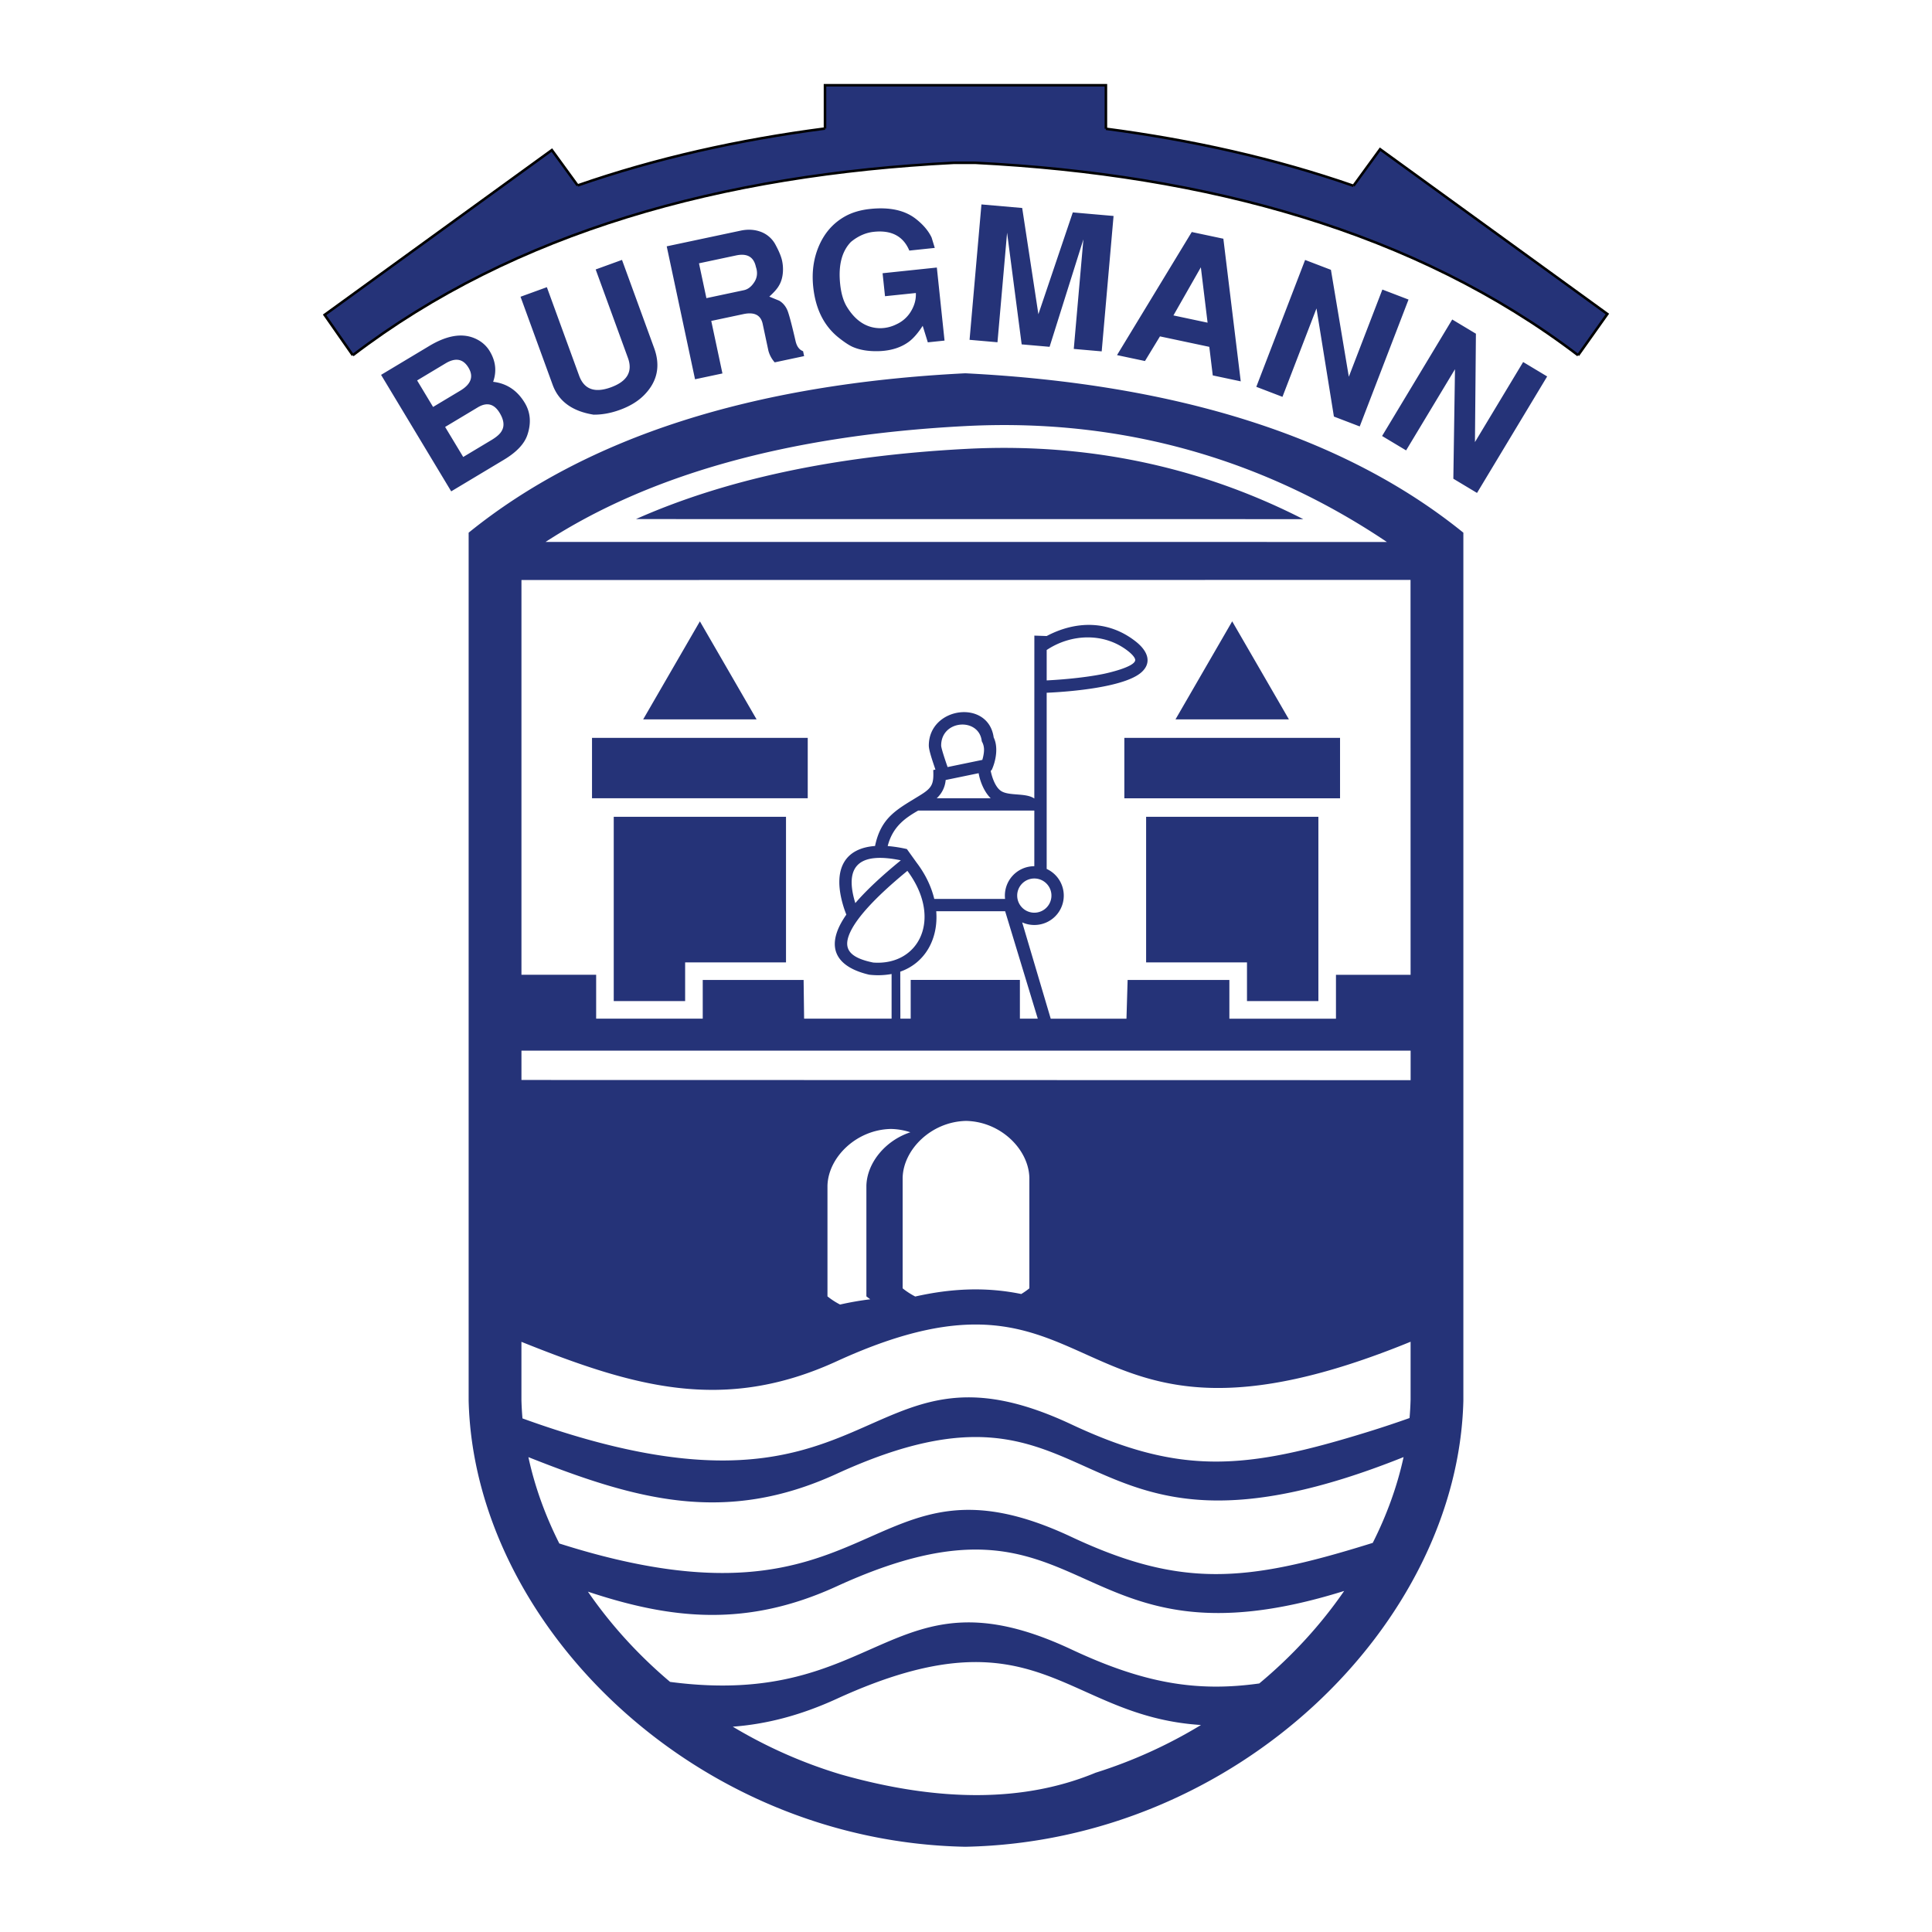
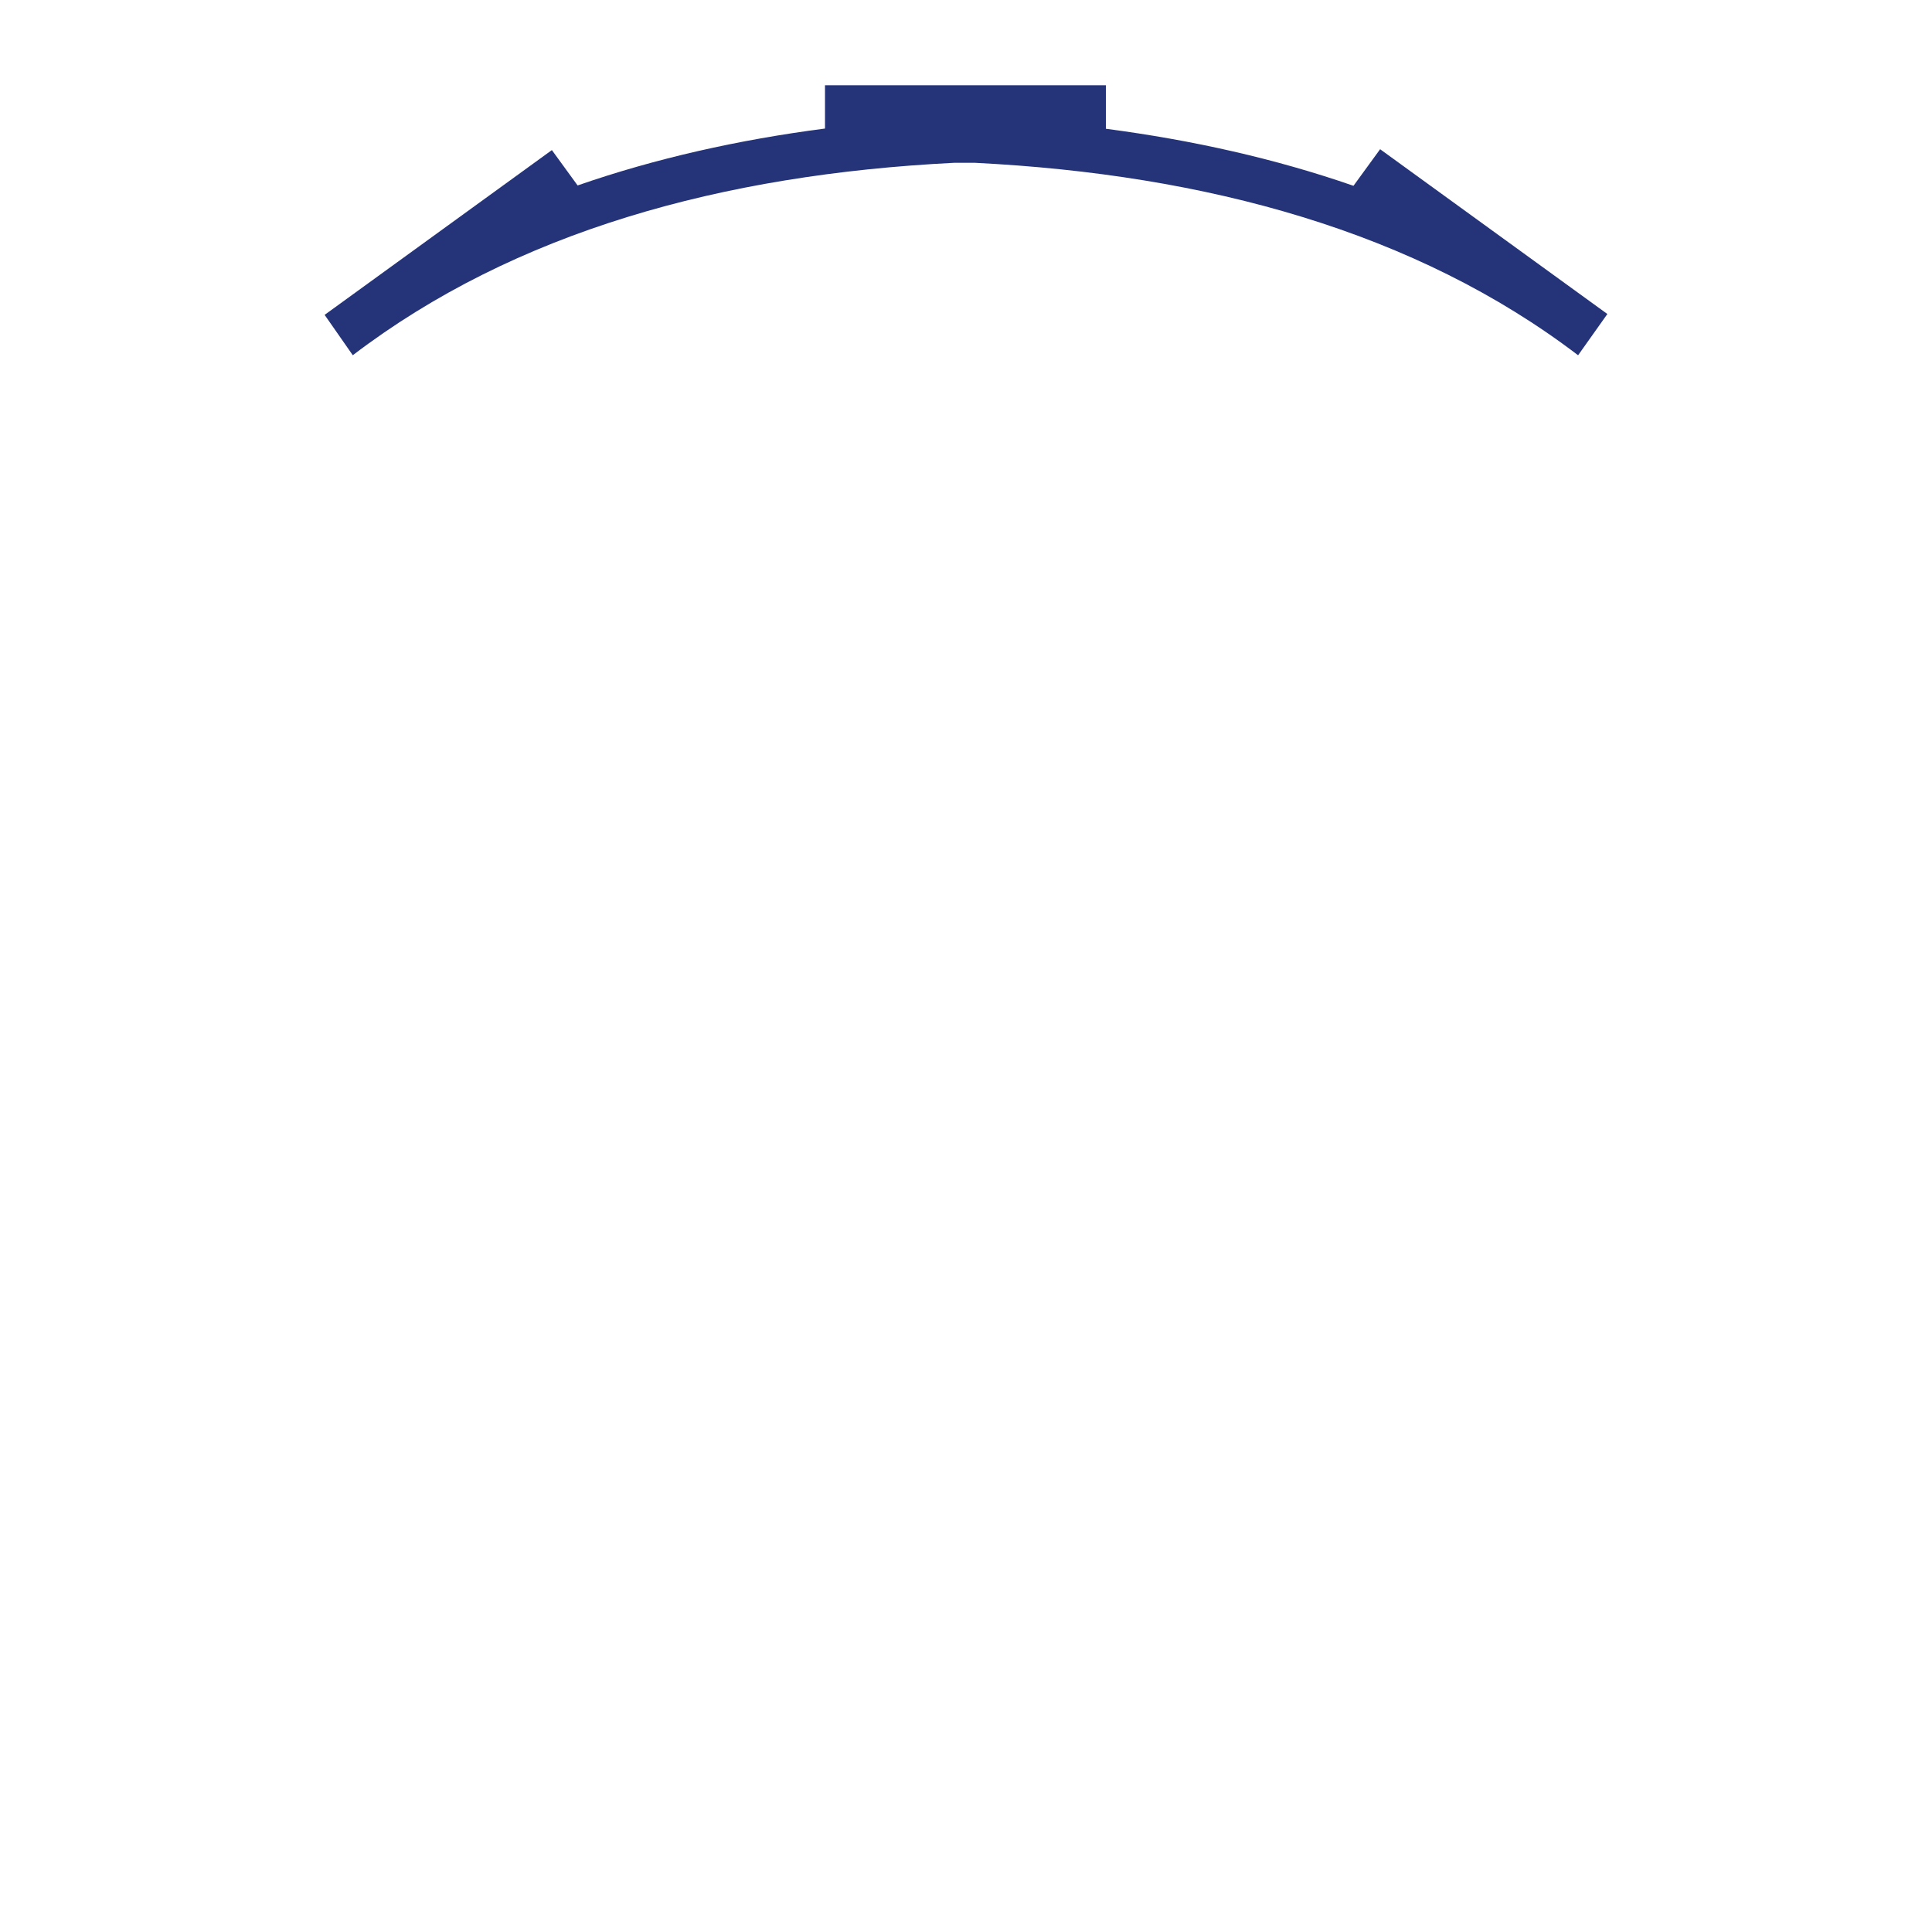
<svg xmlns="http://www.w3.org/2000/svg" viewBox="0 0 192.756 192.756" height="2500" width="2500">
  <path d="M0 0h192.756v192.756H0V0z" fill="#fff" clip-rule="evenodd" fill-rule="evenodd" />
  <path fill="#253378" clip-rule="evenodd" fill-rule="evenodd" d="M35.198 35.442l-2.81-4.027 22.673-16.441 2.568 3.528c7.79-2.708 16.066-4.556 24.681-5.677v-4.32h28.026v4.343c8.604 1.127 16.895 2.979 24.701 5.69l2.658-3.65 22.672 16.441-2.92 4.115c-16.189-12.34-37.072-18.037-60.156-19.199h-2.122c-23.125 1.162-43.815 6.875-59.971 19.197z" />
-   <path stroke-miterlimit="2.613" stroke-width=".254" stroke="#000" fill="none" d="M35.198 35.442l-2.81-4.027 22.673-16.441 2.568 3.528m0-.001c7.79-2.708 16.066-4.556 24.681-5.677m0 0v-4.32h28.026v4.343m0 0c8.604 1.127 16.895 2.979 24.701 5.69m0 0l2.658-3.65 22.672 16.441-2.92 4.115m0-.001c-16.189-12.34-37.072-18.037-60.156-19.199m0 .001h-2.122m0 0c-23.125 1.164-43.815 6.876-59.971 19.199" />
-   <path fill="#253378" clip-rule="evenodd" fill-rule="evenodd" d="M45.017 49.023L38.02 37.4l4.809-2.884c1.693-1.016 3.16-1.288 4.4-.816.719.278 1.263.726 1.634 1.342.595.988.708 2.006.338 3.052 1.355.157 2.407.856 3.156 2.101.57.946.658 2.007.265 3.183-.298.902-1.081 1.733-2.348 2.493l-5.257 3.152zm-3.401-11.067l1.593 2.646 2.716-1.628c1.076-.645 1.348-1.408.817-2.291s-1.292-1.026-2.283-.433l-2.843 1.706zm2.794 4.64l1.805 2.997 2.812-1.686c.532-.319.876-.626 1.032-.922.286-.489.217-1.085-.206-1.786-.551-.914-1.278-1.1-2.184-.557l-3.259 1.954zM59.43 26.884l2.627-.954 3.206 8.792c.655 1.794.32 3.361-1.003 4.699-.608.616-1.414 1.107-2.418 1.472-.899.327-1.773.486-2.623.478-2.12-.338-3.479-1.329-4.079-2.972l-3.207-8.792 2.627-.955 3.219 8.827c.497 1.363 1.551 1.752 3.163 1.167 1.634-.594 2.204-1.572 1.707-2.936l-3.219-8.826zM69.344 37.84l-2.825-13.264 7.383-1.566c.706-.15 1.368-.113 1.987.111a2.743 2.743 0 0 1 1.503 1.335c.337.625.549 1.145.637 1.557.078.364.105.732.083 1.104-.035.552-.175 1.026-.421 1.42-.167.289-.48.641-.938 1.055.627.26.954.394.981.401.421.252.719.633.891 1.142s.424 1.482.755 2.92c.124.519.371.847.743.983l.104.491-2.935.623a2.867 2.867 0 0 1-.628-1.16l-.57-2.674c-.188-.886-.83-1.212-1.924-.98l-3.208.681 1.116 5.24-2.734.581zm.394-11.569l.74 3.475 3.737-.793c.389-.083.724-.332 1.003-.746.331-.476.396-1.003.197-1.582-.212-.995-.871-1.375-1.977-1.14l-3.7.786zM88.298 29.553l-.242-2.293 5.413-.568.768 7.288-1.668.175-.511-1.648c-.44.682-.879 1.196-1.318 1.542-.774.592-1.746.918-2.914.979-1.069.049-1.977-.086-2.723-.406-.353-.15-.816-.451-1.388-.902-1.485-1.166-2.345-2.865-2.58-5.097-.152-1.443.026-2.777.534-4.002.559-1.343 1.433-2.351 2.624-3.024.708-.398 1.549-.649 2.526-.751 1.952-.205 3.48.134 4.586 1.016.722.572 1.236 1.186 1.543 1.839l.315 1.033-2.54.267c-.601-1.434-1.778-2.058-3.533-1.874-.816.086-1.58.421-2.292 1.008-.913.943-1.271 2.346-1.075 4.208.101.961.332 1.729.692 2.302.872 1.405 1.989 2.104 3.35 2.099a3.652 3.652 0 0 0 1.571-.389 3.258 3.258 0 0 0 1.376-1.173c.408-.629.596-1.279.563-1.948l-3.077.319zM104.717 34.602l-2.785-.244-1.455-11.143-.959 10.932-2.785-.243 1.185-13.508 4.066.355 1.616 10.598 3.433-10.157 4.067.355-1.184 13.509-2.785-.244.959-10.932-3.373 10.722zM122.055 23.817l1.734 14.23-2.791-.592-.346-2.85-4.922-1.044-1.496 2.459-2.789-.591 7.457-12.281 3.153.669zm-2.246 2.852l-2.736 4.801 3.408.723-.672-5.524zM130.211 25.935l2.576.986 1.785 10.666 3.348-8.699 2.609.999-4.869 12.659-2.576-.986-1.738-10.788-3.395 8.821-2.609-1 4.869-12.658zM144.889 31.876l2.363 1.418-.096 10.814 4.809-7.988 2.396 1.438-6.998 11.622L145 47.762l.164-10.925-4.877 8.099-2.396-1.437 6.998-11.623zM140.738 104.825H52.025v2.925l88.713.018v-2.943zM96.302 42.51c-17.788.927-31.612 4.902-41.868 11.557 41.942 0 69.923.004 83.938.008-10.284-6.916-24.237-12.495-42.07-11.565zm-44.279 91.365v5.808c.016.61.051 1.221.105 1.832 36.112 13.082 33.189-9.53 54.766.597 10.967 5.147 17.457 4.497 29.594.742 1.529-.473 2.936-.948 4.143-1.376.055-.619.088-1.238.104-1.855v-5.757c-35.168 14.385-29.795-10.637-57.26 1.95-11.327 5.19-20.269 2.539-31.452-1.941zm.695 11.503c.631 2.926 1.676 5.822 3.085 8.616 32.262 10.275 30.275-10.428 51.091-.657 10.967 5.147 17.457 4.497 29.594.742l.471-.146c1.402-2.776 2.445-5.653 3.076-8.559-34.398 13.77-29.279-10.835-56.561 1.668-11.09 5.082-19.896 2.646-30.756-1.664zm5.94 13.422c2.25 3.271 5.012 6.316 8.196 9.003 21.083 2.789 21.953-11.729 40.041-3.239 7.227 3.391 12.508 4.266 18.742 3.395 3.299-2.744 6.156-5.871 8.471-9.23-27.963 8.75-25.033-12.192-50.633-.46-9.005 4.126-16.503 3.296-24.817.531zm14.451 13.471a47.612 47.612 0 0 0 10.79 4.767c9.909 2.805 18.38 2.746 25.414-.175a47.949 47.949 0 0 0 10.51-4.76c-13.73-.864-16.225-11.831-36.348-2.609-3.652 1.673-7.056 2.531-10.366 2.777zm18.204-42.917c2.984-.673 5.623-.839 8.064-.62a22.49 22.49 0 0 1 2.514.37c.287-.174.557-.362.809-.567v-11.033c-.068-2.826-2.848-5.602-6.312-5.67-3.463.068-6.263 2.844-6.331 5.67v11.033c.379.306.797.579 1.256.817zm-7.5.801a30.045 30.045 0 0 1 3.014-.525 7.53 7.53 0 0 1-.387-.292v-11.033c.055-2.272 1.876-4.513 4.388-5.338a6.603 6.603 0 0 0-1.94-.331c-3.463.067-6.263 2.843-6.331 5.669v11.033c.379.308.798.58 1.256.817zm12.492-92.913c21.258 1.07 37.922 6.371 49.695 15.904v86.602c-.537 22.185-22.512 43.97-49.695 44.504-27.184-.534-49.013-22.319-49.548-44.504V53.146c11.773-9.533 28.29-14.834 49.548-15.904zm44.424 20.616l-88.704.009v39.386h7.453v4.38h10.634v-3.864h10.064l.05 3.864h8.728v-4.457a7.508 7.508 0 0 1-2.241.069c-2.602-.61-4.014-1.998-3.19-4.298.188-.527.496-1.093.917-1.698a10.449 10.449 0 0 1-.374-1.105c-.985-3.555.307-5.523 3.237-5.74.614-2.963 2.311-3.698 4.57-5.107 1.14-.711 1.299-1.104 1.237-2.471l.216-.044-.241-.722c-.122-.377-.417-1.254-.417-1.675 0-3.876 5.943-4.671 6.474-.804.467.94.23 2.302-.191 3.221l-.107.109c.012.077.307 1.592 1.092 2.041.82.468 2.428.14 3.258.714l.004-16.252 1.229.042c2.879-1.52 6.158-1.613 8.904.56 1.254.994 1.582 2.148.539 3.067-1.678 1.476-7.051 1.93-9.443 2.033v17.578a2.93 2.93 0 0 1-1.235 5.592c-.43 0-.84-.093-1.209-.26l2.848 9.609h7.557l.115-3.864h10.152v3.864h10.635v-4.38h7.445l-.006-39.397zm-37.19 43.775l-3.256-10.72h-6.875c.22 2.75-1.094 5.155-3.589 6.031l.011 4.688h1.03v-3.864h10.895v3.864h1.784v.001zm.889-33.749c.895-.044 3.463-.203 5.67-.649.148-.03 3.295-.692 3.158-1.436-.025-.133-.166-.41-.689-.825-2.404-1.903-5.715-1.74-8.139-.123v3.033zM93.455 79.642h5.387c-.65-.64-1.061-1.664-1.203-2.5l-3.289.679a2.78 2.78 0 0 1-.895 1.821zm9.74 1.227H91.608c-1.24.717-2.537 1.565-3.043 3.542a13.3 13.3 0 0 1 1.915.3l.972 1.355c.894 1.177 1.471 2.415 1.76 3.621h7.064a2.933 2.933 0 0 1 2.918-3.265l.001-5.553zm-.002 6.778c-.941 0-1.707.763-1.707 1.705a1.708 1.708 0 0 0 3.416 0c0-.941-.765-1.705-1.709-1.705zm-12.662-.762c-3.42 2.807-5.309 4.96-5.851 6.474-.45 1.257-.004 2.183 2.444 2.675 4.589.335 6.952-4.393 3.407-9.149zm-.655-1.05c-3.933-.813-5.623.377-4.625 3.982l.084.286c1.096-1.276 2.621-2.7 4.541-4.268zm8.13-10.021a4.02 4.02 0 0 0 .096-.376c.111-.534.127-.996-.15-1.48-.252-2.4-4.052-2.173-4.052.426 0 .269.432 1.544.642 2.146l3.464-.716zm32.019-24.019l-66.577-.006c8.778-3.9 19.688-6.312 32.973-7.005 13.464-.702 24.624 2.425 33.604 7.011zM75.484 71.771H64.17l2.829-4.89 2.829-4.889 2.829 4.889 2.827 4.89zm-16.419 1.847h21.523v6.026H59.065v-6.026zm2.168 26.262V81.492H78.42v14.526H68.356v3.862h-7.123zm67.361-28.109H117.28l2.828-4.89 2.828-4.889 2.83 4.889 2.828 4.89zm-16.418 1.847h21.521v6.026h-21.521v-6.026zm19.359 26.262h-7.123v-3.862h-10.064V81.492h17.188V99.88h-.001z" />
</svg>